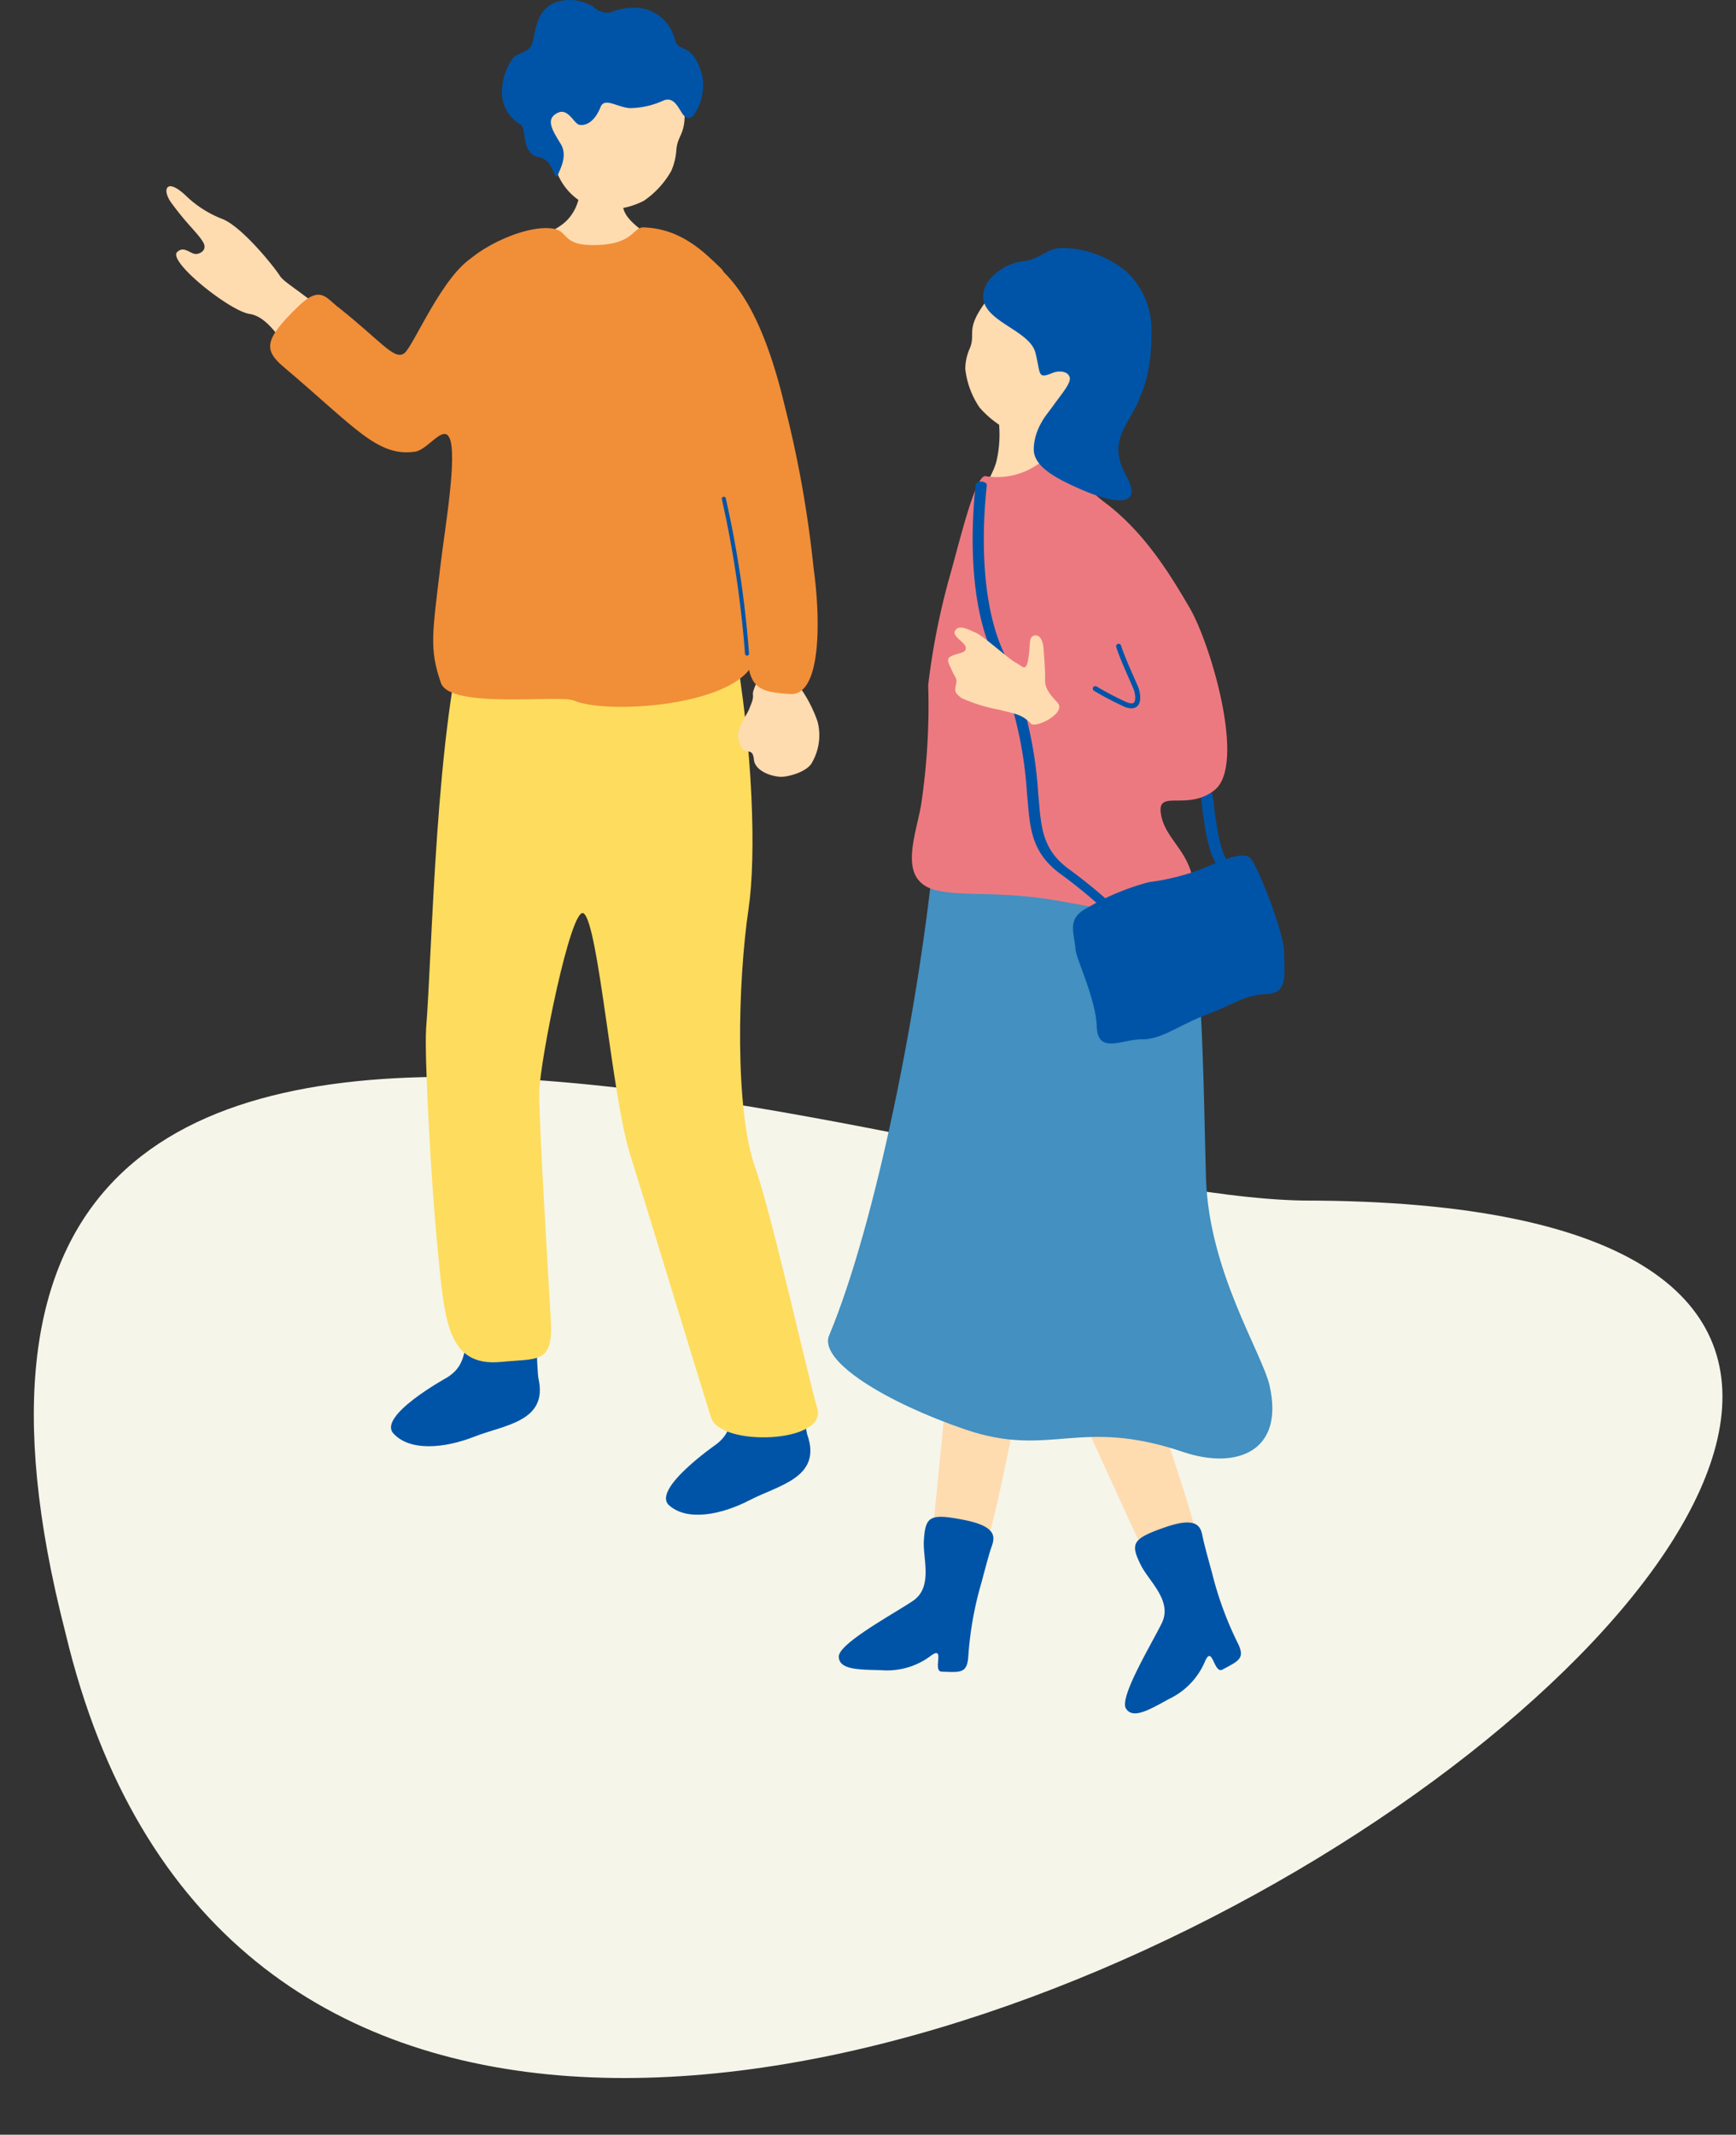
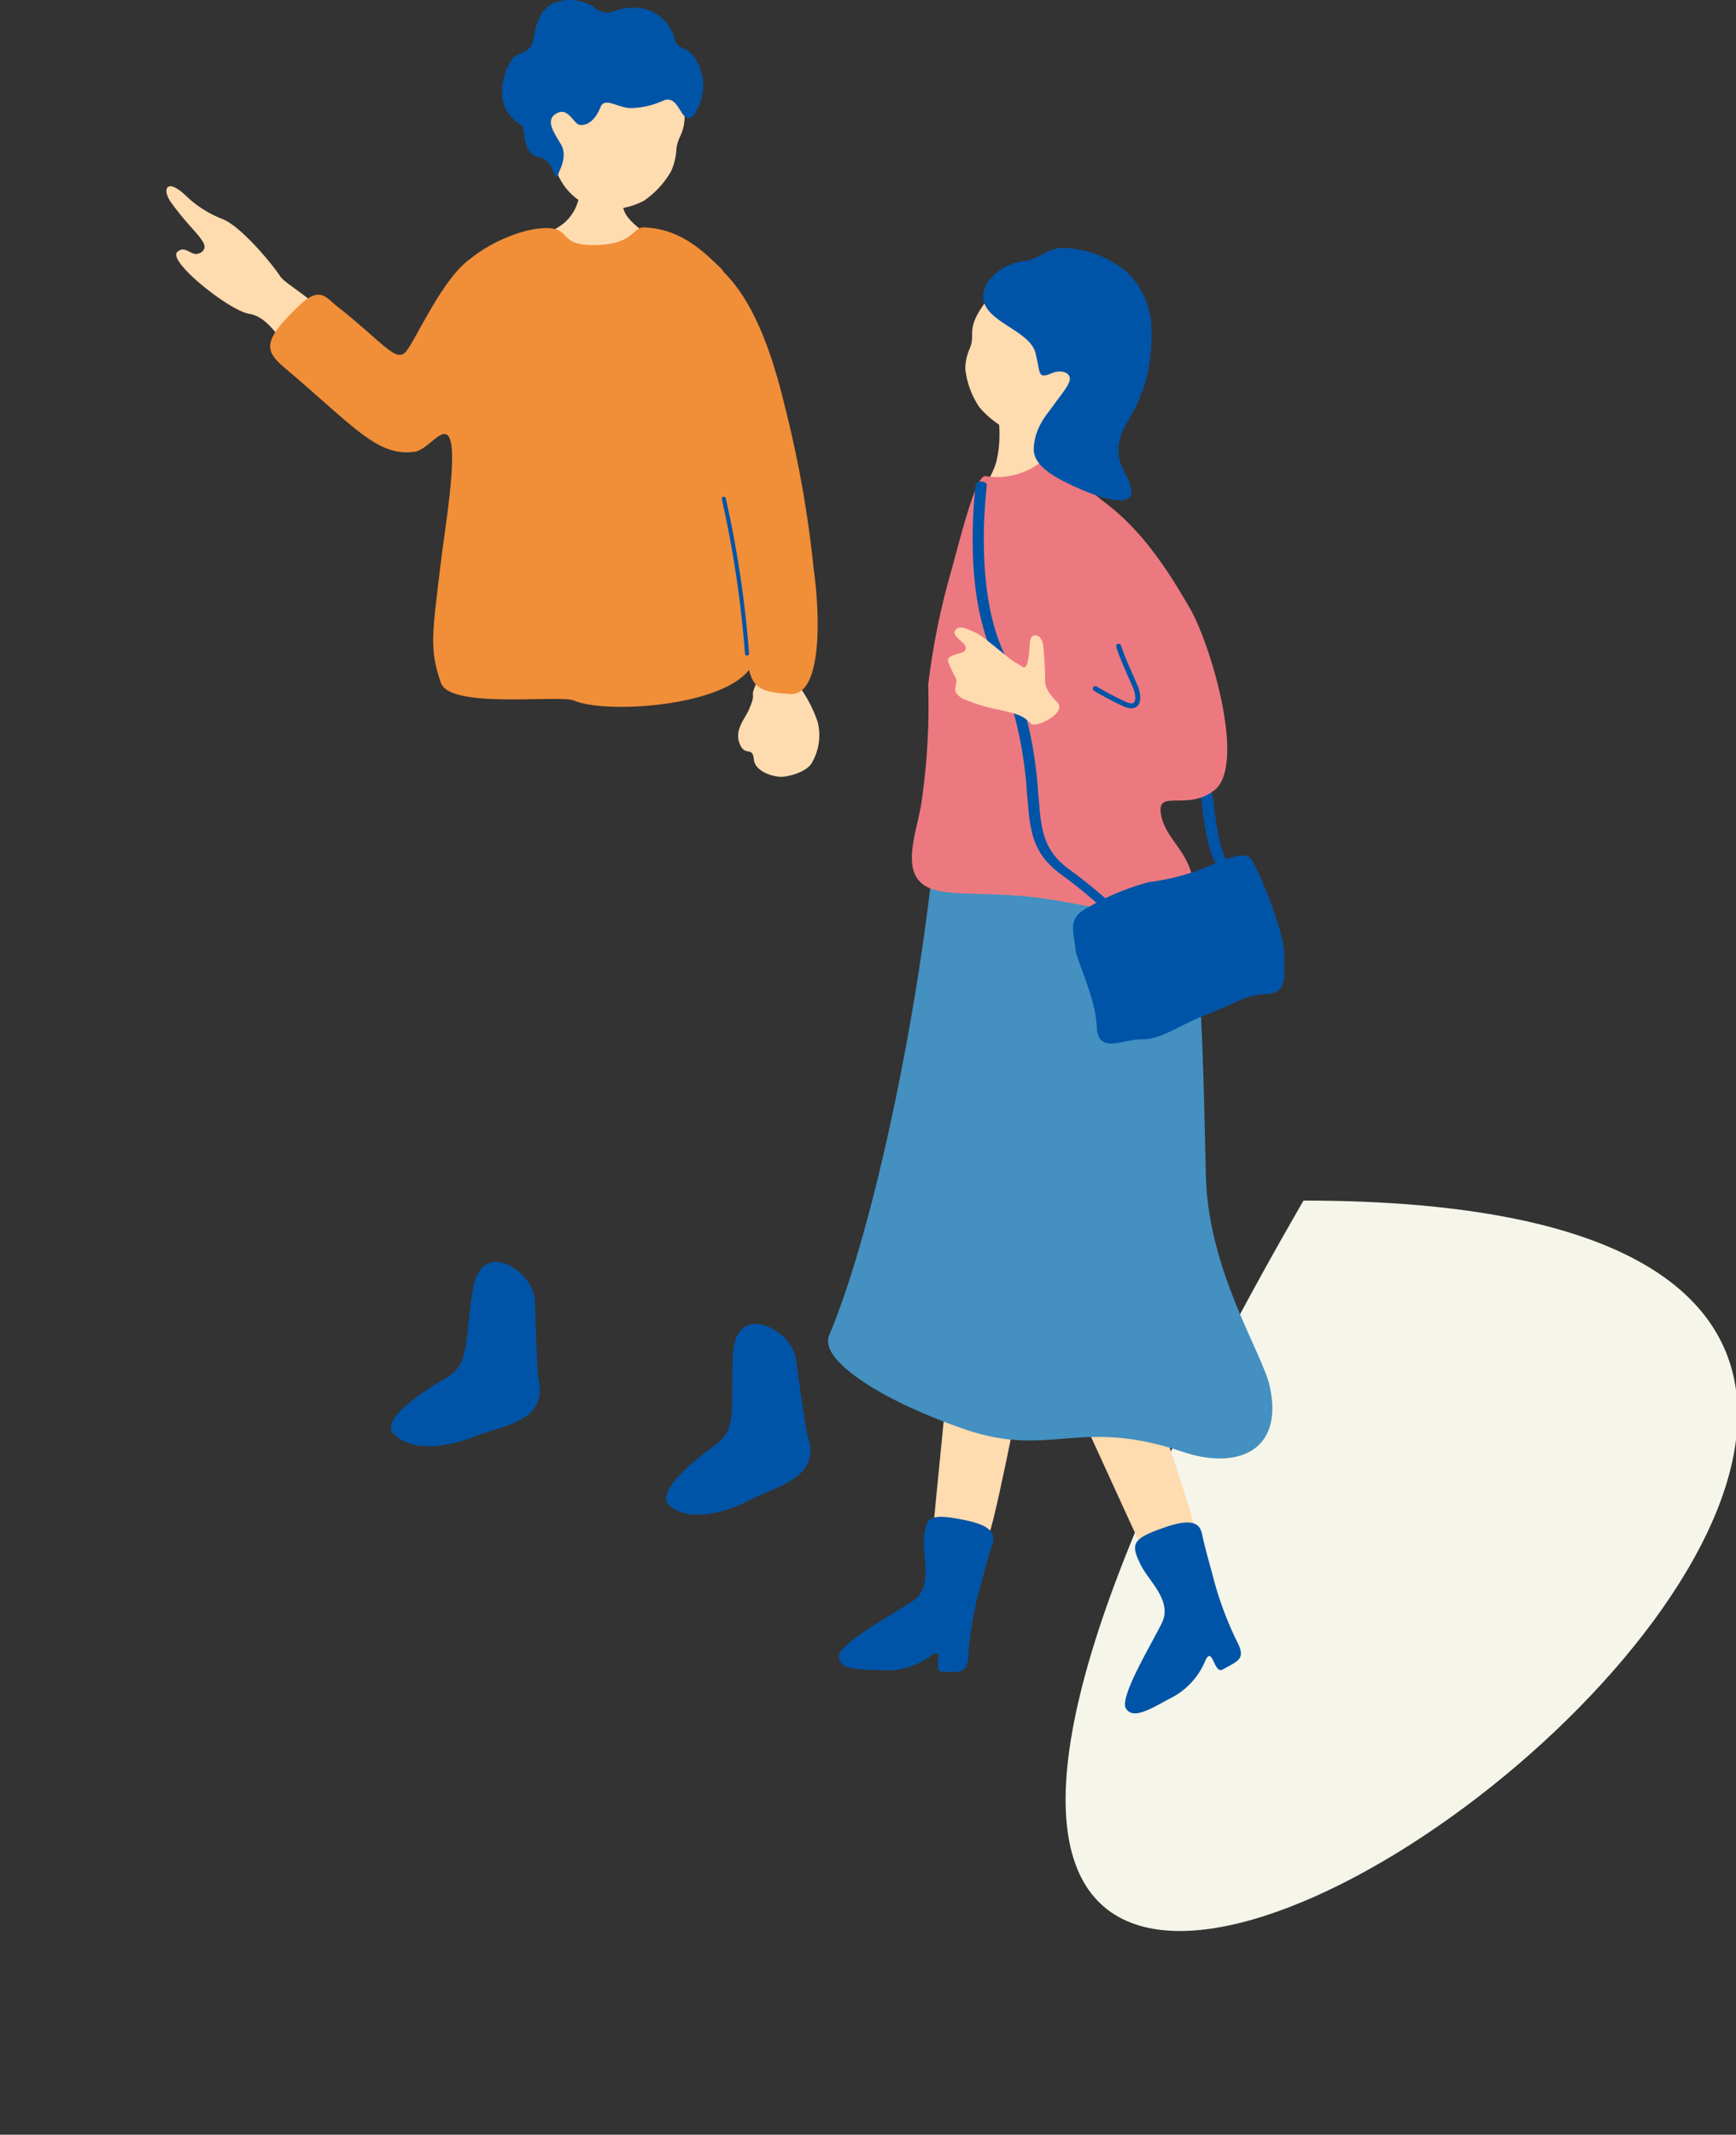
<svg xmlns="http://www.w3.org/2000/svg" width="116.102" height="142.693" viewBox="0 0 116.102 142.693">
  <rect x="0" y="0" width="116.102" height="142.693" fill="#333333" stroke="none" />
  <defs>
    <clipPath id="clip-path">
      <rect id="長方形_47" data-name="長方形 47" width="74.773" height="114.524" fill="none" />
    </clipPath>
  </defs>
  <g id="グループ_193" data-name="グループ 193" transform="translate(-565.165 -189.118)">
-     <path id="パス_2264" data-name="パス 2264" d="M84.1,5.37c-24.134.893-99.813-26.1-81.179,33.175C26.386,118.389,173.862.7,84.1,5.37" transform="translate(568.639 259.604) rotate(3)" fill="#f5f5e9" />
+     <path id="パス_2264" data-name="パス 2264" d="M84.1,5.37C26.386,118.389,173.862.7,84.1,5.37" transform="translate(568.639 259.604) rotate(3)" fill="#f5f5e9" />
    <g id="グループ_186" data-name="グループ 186" transform="translate(576.295 189.118)">
      <g id="グループ_185" data-name="グループ 185" transform="translate(0 0)" clip-path="url(#clip-path)">
        <path id="パス_2174" data-name="パス 2174" d="M58.1,72.387s-6.313-1.652-6.481-1.048c-.115.411-.829,6.967-1.275,11.548-.209,2.162-1.576,15.622-1.574,16.051,0,.673.169,2.342,1.163,2.568,1.241.283,1.849-.426,2.607-2.607.642-1.846,2.638-12.51,3.26-15.132,1.083-4.564,2.477-10.794,2.3-11.379" transform="translate(2.486 3.63)" fill="#ffdbb0" />
        <path id="パス_2175" data-name="パス 2175" d="M52.969,98.574c.206-.594.589-1.416-1.766-1.885s-2.62-.247-2.727,1.364c-.081,1.2.637,3.122-.739,4.044-1.322.886-4.969,2.849-4.95,3.726s1.333.862,2.817.9a4.878,4.878,0,0,0,3.272-.911c1.115-.864.125.989.795,1.012,1.293.046,1.718.127,1.782-1.106a23.021,23.021,0,0,1,.868-4.824c.3-1.126.536-2,.648-2.322" transform="translate(2.181 4.918)" fill="#0054a7" />
        <path id="パス_2176" data-name="パス 2176" d="M57.559,72.633s-6.286,1.752-6.127,2.359c.107.412,2.791,6.435,4.714,10.618.908,1.974,6.5,14.29,6.722,14.66.341.58,1.325,1.938,2.3,1.633,1.214-.382,1.382-1.3.94-3.567-.375-1.917-4.021-12.137-4.8-14.715-1.362-4.489-3.295-10.573-3.743-10.989" transform="translate(2.622 3.703)" fill="#ffdbb0" />
        <path id="パス_2177" data-name="パス 2177" d="M66.207,97.875c-.121-.617-.2-1.52-2.475-.74s-2.388,1.106-1.67,2.552c.537,1.08,2.124,2.377,1.4,3.867-.7,1.431-2.859,4.964-2.4,5.711s1.585.074,2.887-.639a4.879,4.879,0,0,0,2.368-2.434c.529-1.31.606.79,1.2.474,1.139-.612,1.548-.756.983-1.853a22.933,22.933,0,0,1-1.678-4.605c-.312-1.121-.543-1.994-.61-2.332" transform="translate(3.11 4.937)" fill="#0054a7" />
        <path id="パス_2178" data-name="パス 2178" d="M53.324,25.358c.147-.009,2.093.006,2.276-.024.1.327.176,2.849.176,3.3,0,.76,2.066,3.18,1.767,4.224-.213.37-6.375,3.019-6.259.08.021-.527,1.284-2.2,1.6-3.343a7.853,7.853,0,0,0,.193-2.466c.082-.6.256-1.545.242-1.767" transform="translate(2.614 1.292)" fill="#ffdbb0" />
        <path id="パス_2179" data-name="パス 2179" d="M67.869,56.053a.533.533,0,0,1-.3-.082c-.891-.613-1.2-1.878-1.524-4.31a3.881,3.881,0,0,0-1.305-2.81c-.337-.373-.758-.836-1.3-1.519-.1-.121-.015-.266.184-.325a.537.537,0,0,1,.533.111c.534.671.949,1.128,1.282,1.5a4.2,4.2,0,0,1,1.4,3.008c.294,2.222.593,3.522,1.324,4.025.147.1.132.254-.033.345a.578.578,0,0,1-.265.061" transform="translate(3.232 2.395)" fill="#0054a7" />
        <path id="パス_2180" data-name="パス 2180" d="M49.238,53.912c-.966,10.3-3.92,25.235-7.062,32.738-.723,1.729,3.87,4.5,9.1,6.286,5.7,1.944,7.608-.85,14.561,1.5,3.563,1.205,6.791,0,5.8-4.409-.5-2.215-4.068-7.647-4.258-13.893-.161-5.3-.207-17.756-1.686-19.9-2.562-3.716-1.713-5.146-5.814-4.761s-10.25-1.667-10.635,2.434" transform="translate(2.146 2.615)" fill="#4390c1" />
        <path id="パス_2181" data-name="パス 2181" d="M66.27,58.725c.293-3.155-1.9-3.848-2.184-5.848-.231-1.62,1.782-.12,3.588-1.538,2.143-1.685-.254-9.779-1.654-12.178-1.249-2.139-3.034-5.122-5.793-7.138A13.563,13.563,0,0,1,57.792,29.5c-.556-.849-1.191-.374-1.966.08a4.765,4.765,0,0,1-3.49.763c-.685.019-1.714,4.408-2.407,6.847a47.875,47.875,0,0,0-1.4,7.114,44.593,44.593,0,0,1-.482,8.064c-.392,2.161-1.564,5.015,1,5.657,1.712.428,4.29.046,7.943.668,5.029.855,9.094,2.033,9.28.035" transform="translate(2.418 1.48)" fill="#ed7980" />
        <path id="パス_2182" data-name="パス 2182" d="M61.542,45.264a1.477,1.477,0,0,1-.634-.183,20.341,20.341,0,0,1-1.877-.993.169.169,0,1,1,.187-.281,20.467,20.467,0,0,0,1.84.971c.312.156.538.19.637.1.16-.149.088-.647-.034-.939-.046-.11-.123-.284-.217-.5-.3-.675-.752-1.7-.927-2.277a.169.169,0,1,1,.323-.1c.169.561.616,1.571.912,2.239.095.214.173.391.22.5.106.254.3.986-.046,1.316a.544.544,0,0,1-.385.141" transform="translate(3.006 2.088)" fill="#0054a7" />
        <path id="パス_2183" data-name="パス 2183" d="M62.04,60.726a.5.5,0,0,1-.266-.071,15.189,15.189,0,0,1-1.548-1.291,34.36,34.36,0,0,0-2.969-2.45c-1.961-1.394-2.1-2.983-2.264-4.824l-.055-.6A26.891,26.891,0,0,0,52.669,42.2c-1.763-3.79-1.4-9.2-1.166-11.345.015-.135.187-.235.4-.226s.363.126.347.26c-.233,2.122-.59,7.459,1.136,11.171a27.2,27.2,0,0,1,2.3,9.4l.055.6c.161,1.819.287,3.257,2.069,4.523a34.79,34.79,0,0,1,3.022,2.492,15.344,15.344,0,0,0,1.472,1.232.19.19,0,0,1,0,.345.5.5,0,0,1-.266.071" transform="translate(2.616 1.562)" fill="#0054a7" />
        <path id="パス_2184" data-name="パス 2184" d="M57.86,60.655c-.149-1.315-.552-2.059.852-2.782a16.486,16.486,0,0,1,4.042-1.679,15.374,15.374,0,0,0,3.507-.869c1.353-.554,2.839-1.276,3.324-.7s2.244,4.951,2.228,6.347.3,2.631-1.179,2.7-2.06.634-3.956,1.352-3.057,1.69-4.371,1.675-2.967,1.034-3.028-.854-1.426-4.614-1.42-5.189" transform="translate(2.941 2.774)" fill="#0054a7" />
        <path id="パス_2185" data-name="パス 2185" d="M57.047,44.917c-.683-.712-.836-1.091-.819-1.531s-.056-1.5-.11-2.132-.345-.913-.672-.785-.183.638-.343,1.549-.38.473-.83.246-2.179-1.8-2.691-2.012S50.5,39.7,50.224,40.1s.672.784.7,1.148-.347.332-.869.533-.29.465-.061.994.383.507.268.984.012.566.357.858a10.773,10.773,0,0,0,2.539.788c1,.27,1.494.273,2.131.937.3.314,2.439-.715,1.754-1.428" transform="translate(2.536 2.035)" fill="#ffdbb0" />
        <path id="パス_2186" data-name="パス 2186" d="M59.056,27.161a4.59,4.59,0,0,1-4.21,1.195,6.545,6.545,0,0,1-3.058-1.975,5.713,5.713,0,0,1-.953-2.574,3.438,3.438,0,0,1,.294-1.36c.444-1.023-.339-1.231,1.08-3.142.432-.581,2.795-3.134,6.078-2.362,2.885.68,3.625,7.66.769,10.218" transform="translate(2.592 0.856)" fill="#ffdbb0" />
        <path id="パス_2187" data-name="パス 2187" d="M52.227,18.117a3.46,3.46,0,0,1,2.353-1.449c1.369-.143,1.623-1.021,3.028-.886a6.892,6.892,0,0,1,4.005,1.625,5.306,5.306,0,0,1,1.567,3.086c.1.641.2,4.207-1.159,5.945-.738.944-3.145,1.306-4.578,1.785-.79.264-1.305.169-1.138-1.382.56-.927,1.546-1.925,1.462-2.386s-.739-.5-1.148-.333c-1.03.42-.783.119-1.148-1.337-.445-1.775-4.544-2.226-3.244-4.667" transform="translate(2.65 0.804)" fill="#0054a7" />
        <path id="パス_2188" data-name="パス 2188" d="M62.178,25.639c-.786,1.727-2.044,2.689-.8,4.953,1.208,2.2-.887,1.83-2.962.936-1.936-.836-3.256-1.62-3.224-2.754.062-2.209,2.292-3.8,3.314-4.5s4.637-.757,3.673,1.363" transform="translate(2.814 1.215)" fill="#0054a7" />
        <path id="パス_2189" data-name="パス 2189" d="M41.256,91.666c-.151-.446-.7-4.6-.782-5.188-.272-1.844-4-3.91-4.2-.267s.321,4.912-1.1,6.024c-.019.015-4.373,3.026-3.176,4.093,1.217,1.085,3.489.64,5.4-.35s4.816-1.5,3.862-4.312" transform="translate(1.62 4.293)" fill="#0054a7" />
        <path id="パス_2190" data-name="パス 2190" d="M11.015,20.629C9.247,19.021,7.9,18.314,7.6,17.851c-.436-.682-2.518-3.251-3.813-3.8A7.308,7.308,0,0,1,1.325,12.5C0,11.225-.332,12.055.334,12.963c1.1,1.5,1.737,1.981,2.118,2.617.267.448-.063.727-.4.788-.439.079-.864-.625-1.363-.092-.468.713,3.553,3.895,4.851,4.1,1.26.2,1.95,1.63,3.029,2.778.439.468,3.293-1.758,2.451-2.523" transform="translate(0 0.604)" fill="#ffdbb0" />
        <path id="パス_2191" data-name="パス 2191" d="M26.441,10.258c.136.012,3.25.256,3.423.255.042.294-.869,1.923-.459,3.038.521,1.415,3.694,2.433,3.156,3.74-1.631,3.253-7.817,1.715-9.013.059-.265-3.014,1.6-1.819,2.636-4.023a5.1,5.1,0,0,0,.257-3.07" transform="translate(1.199 0.523)" fill="#ffdbb0" />
        <path id="パス_2192" data-name="パス 2192" d="M24.153,88.051c-.1-.458-.213-4.651-.239-5.24-.079-1.863-3.569-4.3-4.151-.7s-.192,4.919-1.725,5.877c-.02.013-4.663,2.555-3.585,3.74,1.1,1.205,3.405,1,5.409.213s4.946-1,4.29-3.888" transform="translate(0.729 4.092)" fill="#0054a7" />
-         <path id="パス_2193" data-name="パス 2193" d="M16.519,66.965c.441-5.4.614-20.247,2.833-27.822.812-2.707,4.172-2.737,10.946-1.652,1.208.1,6.069-.7,6.8,3.366,1.321,7.363,1.5,14.569,1,17.967-.738,4.969-.929,13.5.434,17.335,1.094,3.074,3.54,14.013,4.156,16.113.68,2.316-6.46,2.583-7.1.611-.487-1.5-4.347-14.2-5.426-17.624-1.208-3.831-2.1-15.318-3.091-16.077-.839-.64-2.956,9.965-2.977,11.955-.022,2.149.574,11.69.774,15.28.16,2.887-.883,2.5-3.316,2.742-3.7.364-3.8-2.956-4.272-7.753-.44-4.494-.877-12.931-.754-14.44" transform="translate(0.841 1.877)" fill="#fedc5e" />
        <path id="パス_2194" data-name="パス 2194" d="M11.145,19.7c2.9,2.3,3.737,3.551,4.411,3.1.606-.409,2.594-5.339,4.707-6.5.98-.54,1.2,1.952,1.2,5.791,0,1.673-1.973,8.1-2.884,6.325-.43-.837-1.437.825-2.286.949-2.523.366-4.014-1.63-8.764-5.64-1.385-1.17-1.341-1.852.966-4.085,1.449-1.4,1.83-.581,2.647.067" transform="translate(0.337 0.827)" fill="#f18e38" />
        <path id="パス_2195" data-name="パス 2195" d="M36.844,29.639c-.951-1.872.559-11.308-.6-12.417-1.085-1.035-2.616-2.664-5.176-2.76-.793-.03-.641,1.232-3.549,1.182-2.086-.036-1.38-1.085-2.86-1.134-2.31-.077-6,2.1-5.847,3.076.233,1.517-1.287,9.768-.757,10.911.561,1.208-.291,6.01-.6,8.626-.536,4.512-.75,5.51.038,7.79.611,1.766,7.969.772,8.891,1.177,2.345,1.028,12.277.284,12.178-3.36-.074-2.736-1.009-5.208-1.076-7.722-.057-2.086.112-3.895-.637-5.371" transform="translate(0.865 0.737)" fill="#f18e38" />
        <path id="パス_2196" data-name="パス 2196" d="M37.45,43.837c.1-.254.171-.574.65-.615,1.593-.137,1.875-.335,2.418.533a9.058,9.058,0,0,1,1.173,2.274,3.648,3.648,0,0,1-.353,2.717c-.323.681-1.731,1.023-2.172.981-.942-.089-1.676-.566-1.728-1.133-.086-.958-.594-.181-.95-1.064-.407-1.012.455-1.769.68-2.46.384-.885.075-.706.283-1.233" transform="translate(1.855 2.197)" fill="#ffdbb0" />
        <path id="パス_2197" data-name="パス 2197" d="M35.045,16.745c1.246,1.037,3.172,2.981,4.729,9.506a74.845,74.845,0,0,1,1.94,10.879c.451,3.19.581,8.551-1.57,8.416-3.055-.191-2.686-.792-3.2-5.336-.555-4.864-1.937-12.36-3.1-13.92C32.5,24.5,29.959,23.432,30.99,21.283s2.957-5.451,4.056-4.538" transform="translate(1.568 0.846)" fill="#f18e38" />
        <path id="パス_2198" data-name="パス 2198" d="M37.029,42.214a.135.135,0,0,1-.135-.135,72.551,72.551,0,0,0-1.549-10.323.134.134,0,0,1,.262-.058A71.467,71.467,0,0,1,37.163,42.08a.135.135,0,0,1-.135.135" transform="translate(1.802 1.611)" fill="#0054a7" />
        <path id="パス_2199" data-name="パス 2199" d="M24.732,10.8a4,4,0,0,0,2.77,2.954,5.143,5.143,0,0,0,3.21-.508,5.988,5.988,0,0,0,1.825-1.985,4.17,4.17,0,0,0,.344-1.4c.085-1.148.782-1,.482-3.405-.09-.73-.007-2.256-2.885-2.969-2.53-.625-8.661,1.625-5.746,7.311" transform="translate(1.222 0.173)" fill="#ffdbb0" />
        <path id="パス_2200" data-name="パス 2200" d="M28.576.842A1.433,1.433,0,0,1,27.437.427,3.028,3.028,0,0,0,24.864.181C23.6.755,23.63,2.083,23.371,2.9c-.192.61-.795.561-1.239.934a3.849,3.849,0,0,0-.777,2.458,2.456,2.456,0,0,0,1.252,2.039c.411.211-.024,1.956,1.238,2.182.986.176,1.019,1.724,1.244,1.177.177-.429.664-1.3.19-2.073-.595-.963-1.024-1.673-.2-2.075.708-.345,1.079.727,1.451.8s.991-.125,1.417-1.189c.265-.664,1.1.011,1.953.074a5.465,5.465,0,0,0,2.221-.494c1.169-.511,1.172,1.8,2.044.985a3.581,3.581,0,0,0,.594-2.6c-.615-2.335-1.542-1.562-1.827-2.4A2.8,2.8,0,0,0,30.623.539a4.169,4.169,0,0,0-2.046.3" transform="translate(1.089 0)" fill="#0054a7" />
      </g>
    </g>
  </g>
</svg>